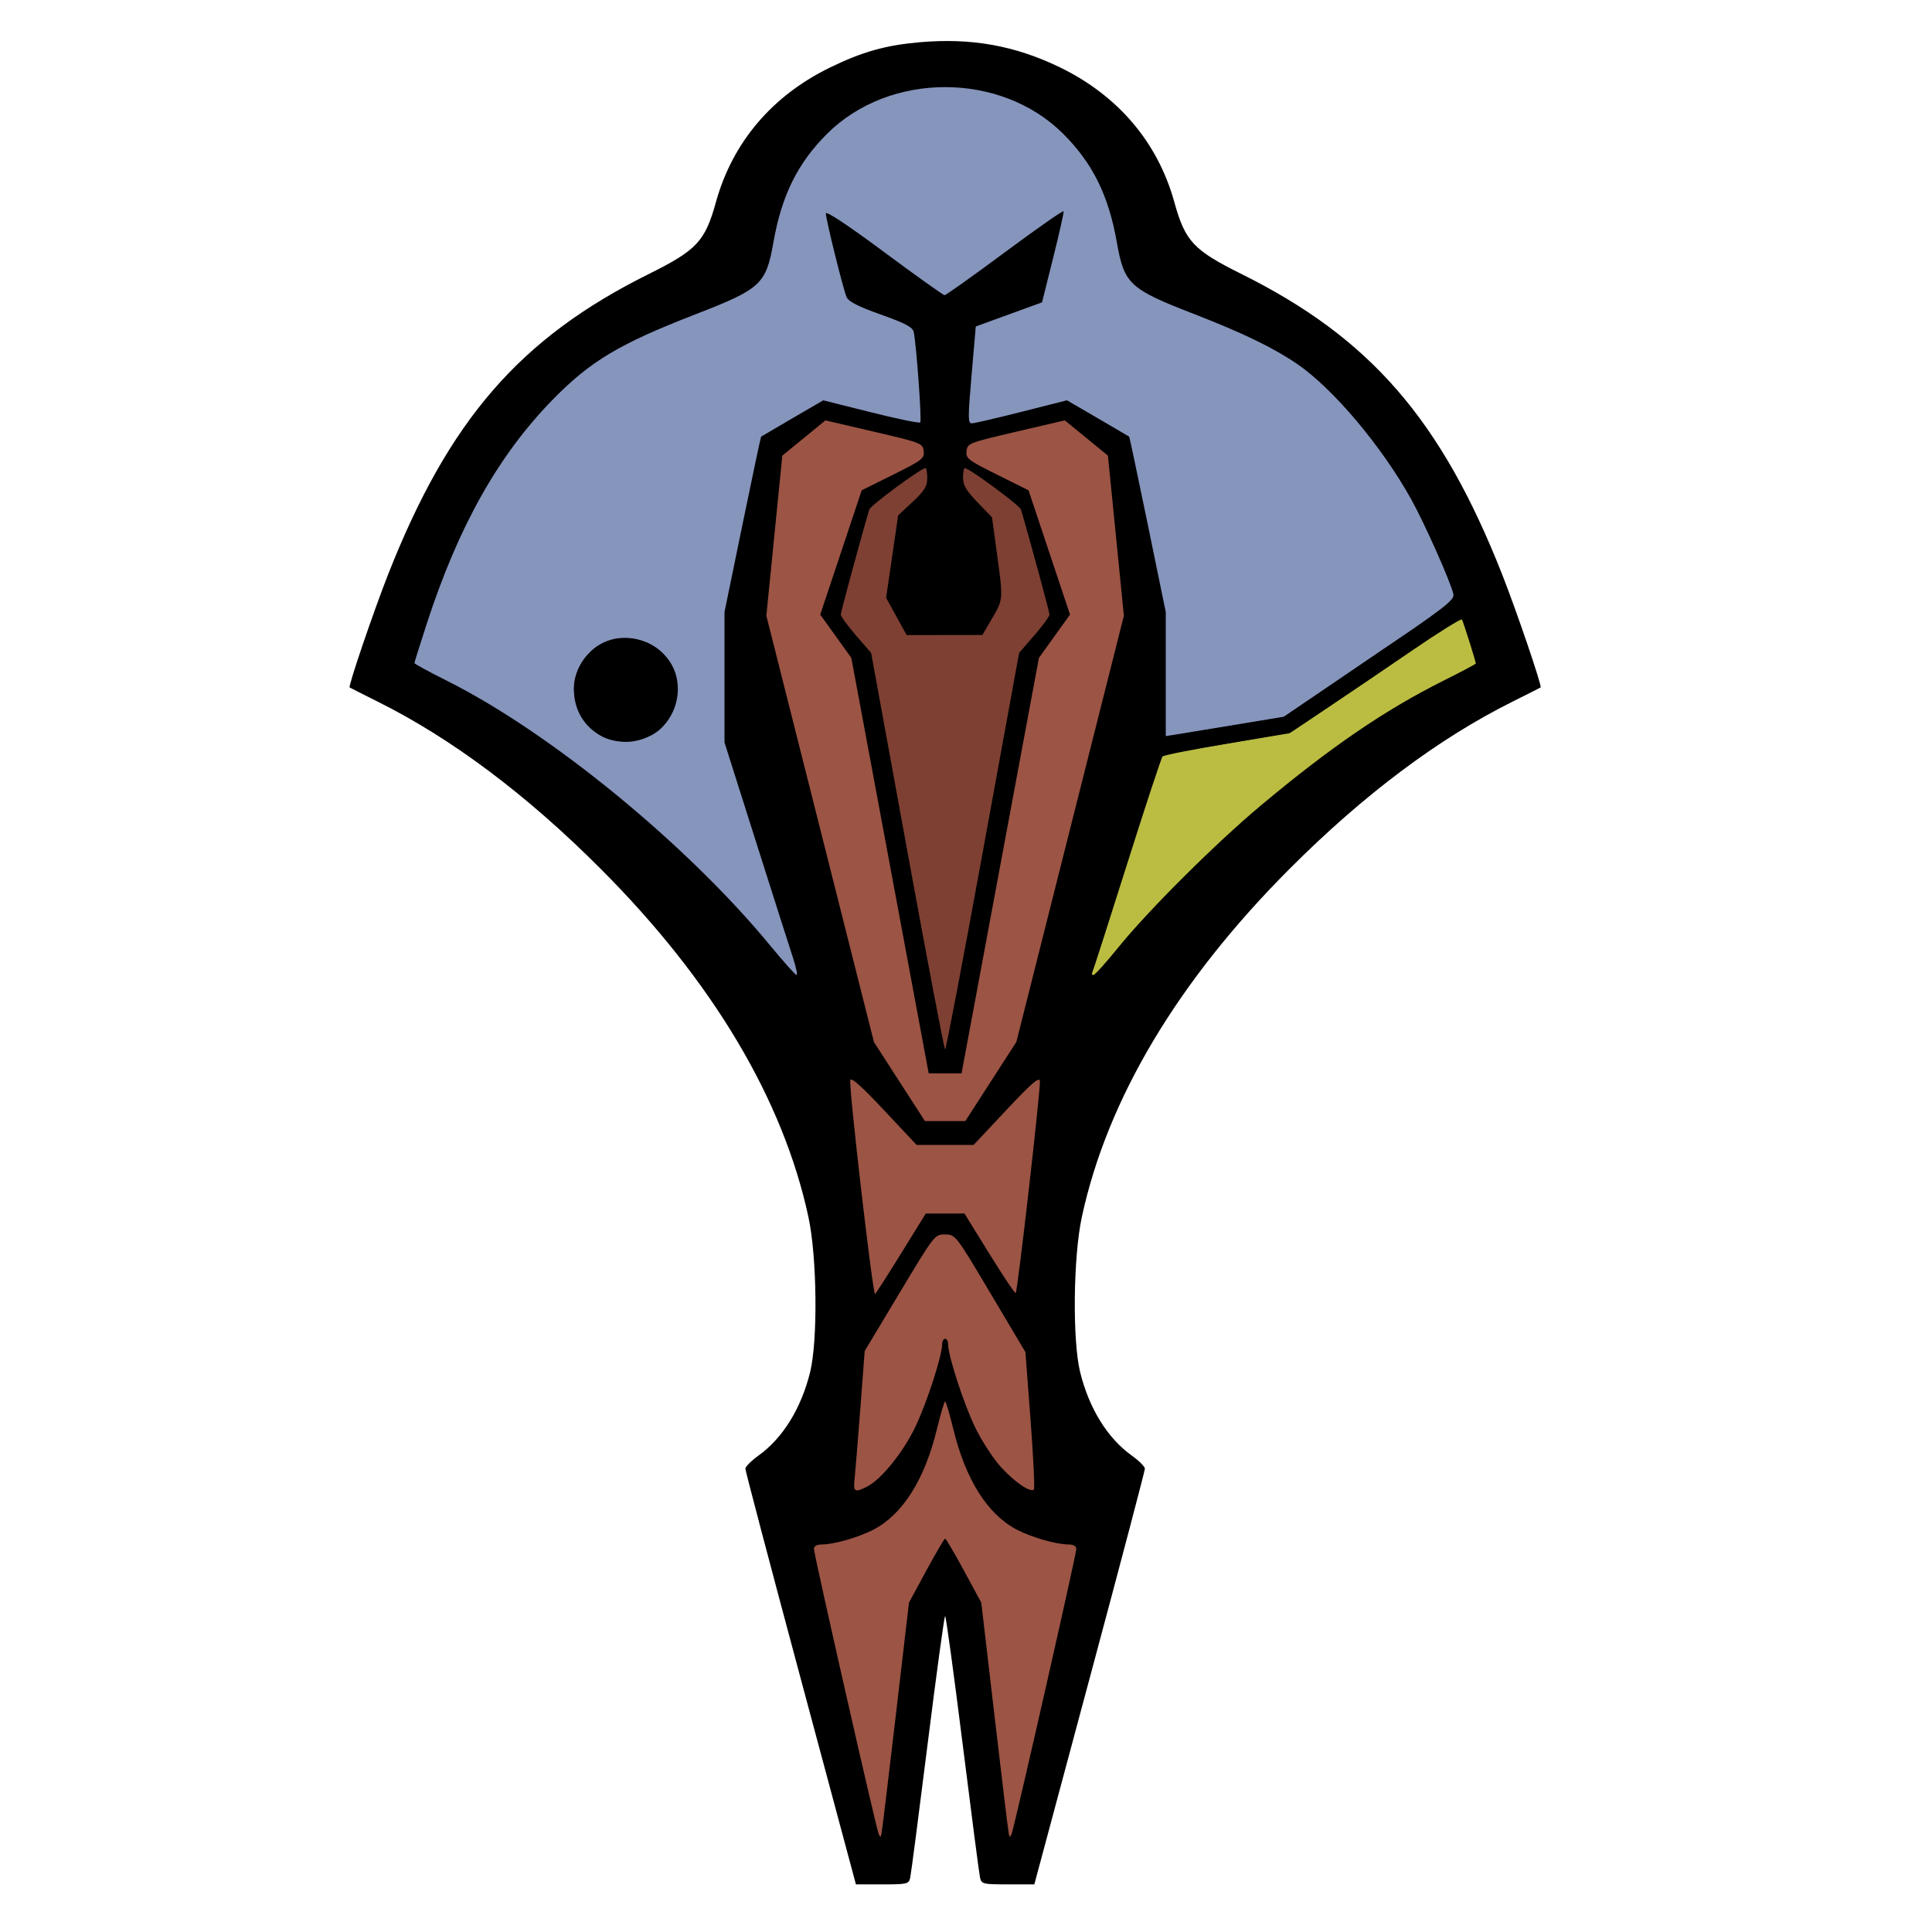
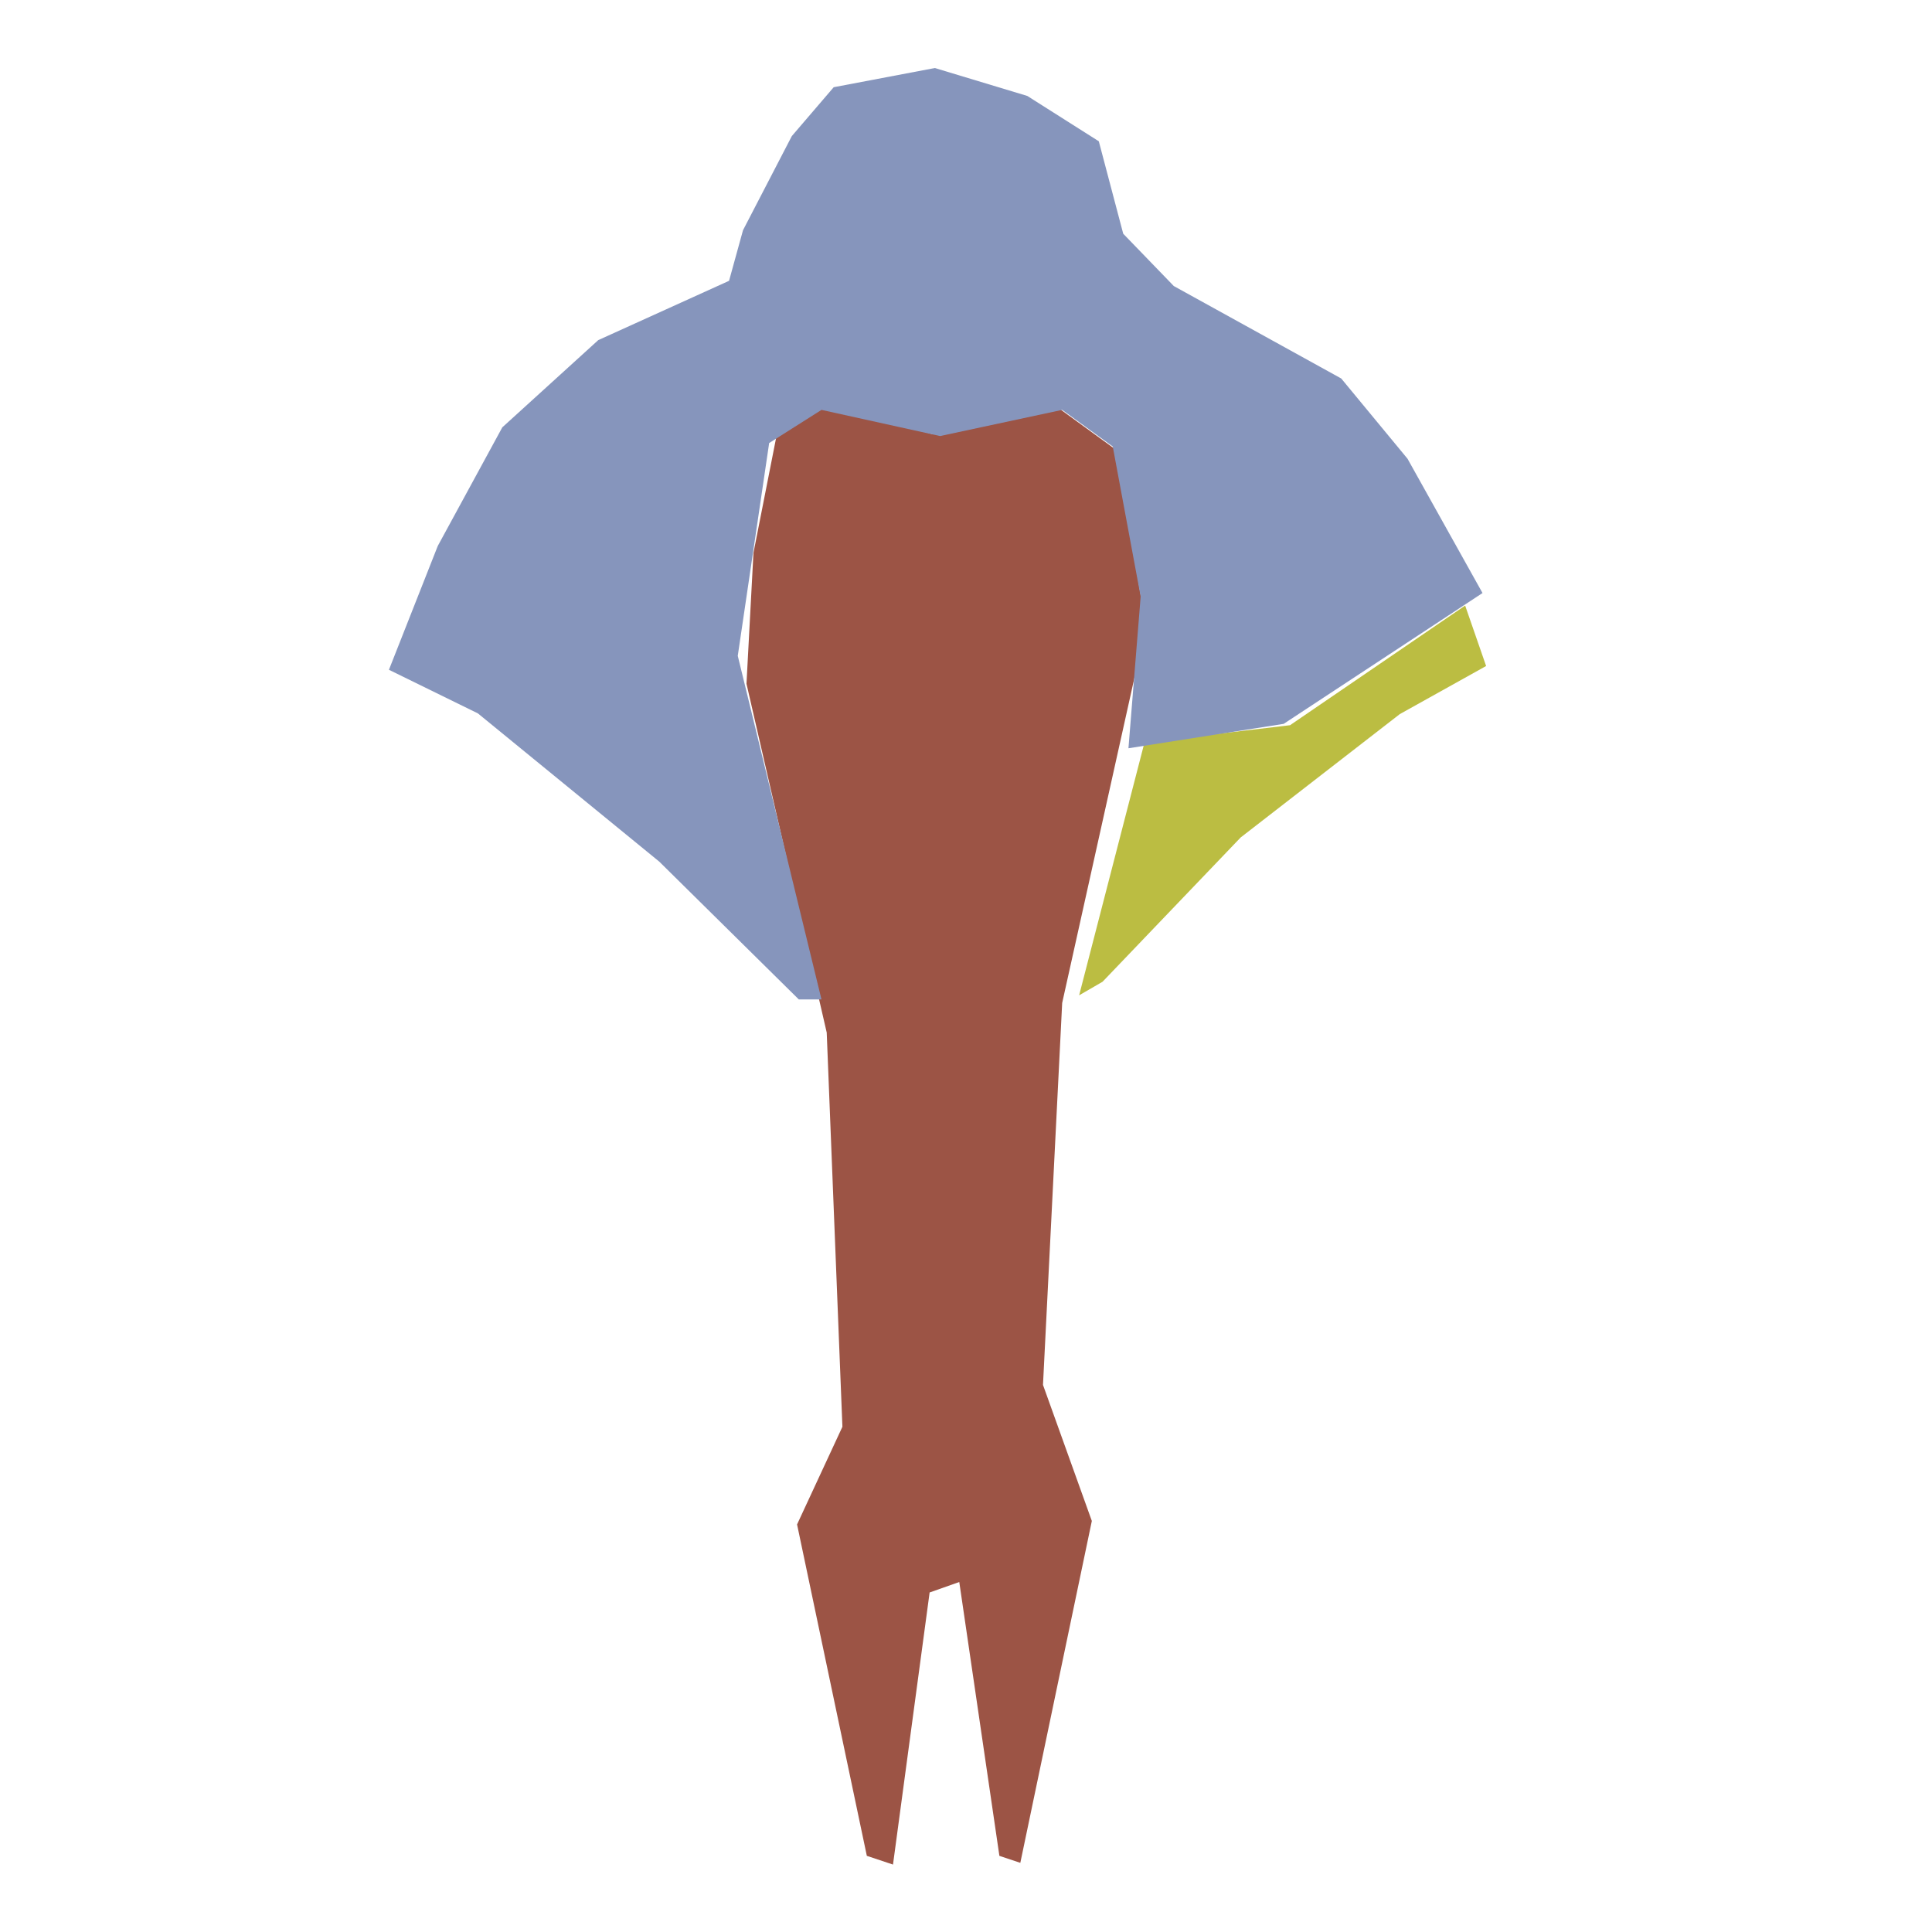
<svg xmlns="http://www.w3.org/2000/svg" xmlns:ns1="http://sodipodi.sourceforge.net/DTD/sodipodi-0.dtd" xmlns:ns2="http://www.inkscape.org/namespaces/inkscape" version="1.1" id="svg1" width="648" height="647" viewBox="0 0 648 647" ns1:docname="Cardassian_Union_logo_2373.svg" xml:space="preserve" ns2:version="1.4 (86a8ad7, 2024-10-11)">
  <defs id="defs1" />
  <ns1:namedview id="namedview1" pagecolor="#505050" bordercolor="#ffffff" borderopacity="1" ns2:showpageshadow="0" ns2:pageopacity="0" ns2:pagecheckerboard="1" ns2:deskcolor="#505050" showgrid="false" ns2:zoom="0.60437411" ns2:cx="287.90115" ns2:cy="300.31068" ns2:window-width="1366" ns2:window-height="698" ns2:window-x="-6" ns2:window-y="-6" ns2:window-maximized="1" ns2:current-layer="g1" />
  <g ns2:groupmode="layer" ns2:label="Image" id="g1" style="display:inline">
    <path style="display:inline;fill:#bbbd42;fill-opacity:1;stroke:none;stroke-width:5.537;stroke-linecap:round;stroke-dasharray:none;stroke-opacity:1" d="m 383.868,249.018 48.811,-5.791 58.738,-40.124 7.032,20.269 -28.956,16.132 -53.361,41.365 -46.329,48.397 -7.859,4.55 z" id="path10" />
    <path style="display:inline;fill:#9c5445;fill-opacity:1;stroke:none;stroke-width:5.537;stroke-linecap:round;stroke-dasharray:none;stroke-opacity:1" d="m 277.871,135.718 35.099,9.945 42.119,-8.775 19.305,14.04 9.945,59.084 -28.08,126.358 -6.435,128.113 16.38,45.629 -23.985,114.658 -7.02,-2.34 -13.455,-91.844 -9.945,3.51 -12.285,91.259 -8.775,-2.925 -23.4,-111.148 15.21,-32.76 -5.265,-132.208 -26.91,-116.998 2.34,-43.874 7.605,-38.609 z" id="path12" />
-     <path style="display:inline;fill:#7e4033;fill-opacity:1;stroke:none;stroke-width:5.537;stroke-linecap:round;stroke-dasharray:none;stroke-opacity:1" d="m 312.97,152.683 -20.475,13.455 -4.095,5.265 -9.945,35.099 9.36,11.7 26.91,137.473 4.095,-0.585 27.495,-138.643 9.36,-10.53 -12.87,-40.949 -23.4,-14.04 z" id="path13" />
    <path style="display:inline;fill:#8695bc;fill-opacity:1;stroke:none;stroke-width:5.537;stroke-linecap:round;stroke-dasharray:none;stroke-opacity:1" d="m 244.526,94.184 -43.874,19.89 -32.175,29.25 -21.645,39.779 -16.38,41.534 29.835,14.625 60.839,49.724 46.799,46.214 h 7.605 l -28.08,-115.243 10.53,-71.369 17.55,-11.115 39.779,8.775 40.949,-8.775 16.965,12.285 9.36,50.309 -4.095,50.894 52.064,-8.19 66.689,-43.874 L 472.088,153.853 449.858,126.943 393.699,95.939 376.734,78.389 368.544,47.384 344.56,32.175 313.555,22.815 279.626,29.25 265.586,45.629 249.206,77.219 Z" id="path11" />
-     <path style="display:inline;fill:#000000" d="M 286.075,628.25 C 285.523,626.188 277.181,595.098 267.536,559.162 257.891,523.227 250,493.266 250,492.582 c 0,-0.684 1.989,-2.671 4.419,-4.417 8.129,-5.838 14.264,-15.744 17.283,-27.906 2.632,-10.603 2.343,-38.613 -0.537,-52.008 -8.503,-39.552 -32.178,-79.257 -69.644,-116.802 -24.857,-24.909 -49.965,-43.74 -74.853,-56.14 -5.043,-2.512 -9.273,-4.652 -9.4,-4.754 -0.518,-0.415 8.026,-25.51 12.886,-37.852 20.442,-51.907 44.216,-79.315 87.427,-100.79 C 233.737,83.884 236.479,80.947 240.133,67.763 245.682,47.737 259.006,32.049 278.5,22.588 c 10.799,-5.241 18.558,-7.422 29.969,-8.422 17.297,-1.517 31.965,1.11 47.031,8.422 19.494,9.461 32.818,25.149 38.367,45.175 3.654,13.184 6.396,16.121 22.552,24.15 43.211,21.475 66.984,48.883 87.427,100.79 4.861,12.342 13.404,37.437 12.886,37.852 -0.128,0.102 -4.358,2.241 -9.4,4.754 -24.888,12.4 -49.996,31.231 -74.853,56.14 -37.466,37.544 -61.141,77.25 -69.644,116.802 -2.88,13.395 -3.169,41.405 -0.537,52.008 3.019,12.162 9.154,22.069 17.283,27.906 2.431,1.746 4.419,3.733 4.419,4.417 0,0.684 -7.891,30.645 -17.536,66.58 -9.645,35.936 -17.987,67.025 -18.539,69.088 l -1.002,3.75 h -8.853 c -8.363,0 -8.881,-0.124 -9.362,-2.25 -0.28,-1.238 -2.916,-21.487 -5.858,-45 C 319.907,561.238 317.275,542 317,542 c -0.275,0 -2.907,19.237 -5.849,42.75 -2.942,23.512 -5.579,43.762 -5.858,45 -0.481,2.126 -0.998,2.25 -9.362,2.25 h -8.853 z m 14.361,-52.75 4.438,-38 5.813,-10.734 c 3.197,-5.904 6.038,-10.734 6.313,-10.734 0.275,0 3.116,4.83 6.313,10.734 l 5.813,10.734 4.438,38 c 2.441,20.9 4.593,38.675 4.782,39.5 0.306,1.333 0.414,1.333 0.973,0 C 340.22,612.851 361,521.332 361,519.514 c 0,-0.982 -0.966,-1.518 -2.75,-1.526 -3.968,-0.017 -12.072,-2.336 -17.041,-4.877 -9.908,-5.066 -17.343,-16.804 -21.492,-33.935 -1.219,-5.033 -2.442,-9.151 -2.717,-9.151 -0.275,0 -1.497,4.118 -2.717,9.151 -4.15,17.131 -11.584,28.87 -21.492,33.935 -4.97,2.541 -13.073,4.86 -17.041,4.877 -1.784,0.008 -2.75,0.544 -2.75,1.526 0,1.817 20.78,93.336 21.681,95.486 0.559,1.333 0.667,1.333 0.973,0 0.189,-0.825 2.341,-18.6 4.782,-39.5 z m -9.517,-76.958 c 4.731,-2.446 11.972,-11.434 16.079,-19.957 C 310.791,470.715 316,454.687 316,450.888 316,449.85 316.45,449 317,449 c 0.55,0 1,0.85 1,1.888 0,3.799 5.209,19.827 9.001,27.696 2.143,4.447 6.002,10.428 8.577,13.292 4.601,5.118 10.035,8.844 11.199,7.68 0.325,-0.325 -0.181,-10.821 -1.126,-23.324 L 343.934,453.5 332.217,433.776 c -11.65,-19.611 -11.737,-19.724 -15.219,-19.75 -3.489,-0.026 -3.544,0.044 -15.238,19.527 l -11.736,19.553 -1.501,19.697 c -0.825,10.833 -1.688,21.384 -1.917,23.447 -0.459,4.132 0.139,4.45 4.313,2.292 z m 11.236,-78.032 8.344,-13.49 h 6.5 6.5 l 8.372,13.535 c 4.605,7.444 8.565,13.342 8.801,13.106 0.656,-0.656 8.441,-68.883 8.114,-71.108 -0.22,-1.498 -2.836,0.767 -11.259,9.748 L 326.555,384 H 317 307.445 l -10.97,-11.688 c -7.51,-8.001 -11.071,-11.166 -11.29,-10.031 -0.501,2.602 7.506,71.72 8.309,71.72 0.175,0 4.073,-6.071 8.662,-13.49 z m 30.181,-57.785 8.56,-13.275 18.031,-71.475 18.031,-71.475 -2.676,-26.846 -2.676,-26.846 -7.232,-5.91 -7.232,-5.91 -16.322,3.807 c -15.835,3.693 -16.331,3.887 -16.635,6.48 -0.291,2.48 0.448,3.052 10.238,7.921 l 10.552,5.248 6.955,20.841 6.955,20.841 -5.213,7.265 -5.213,7.265 -12.976,69.672 L 322.509,360 H 317 311.491 l -12.976,-69.672 -12.976,-69.672 -5.213,-7.265 -5.213,-7.265 6.955,-20.841 6.955,-20.841 10.552,-5.248 c 9.79,-4.869 10.529,-5.441 10.238,-7.921 -0.305,-2.593 -0.801,-2.787 -16.635,-6.48 l -16.322,-3.807 -7.232,5.91 -7.232,5.91 -2.676,26.846 -2.676,26.846 18.043,71.494 18.043,71.494 8.548,13.256 L 310.223,376 H 317 h 6.777 z m -2.665,-77.233 12.143,-66.507 5.092,-5.878 C 349.708,209.874 352,206.723 352,206.106 352,205.236 345.092,179.802 342.439,170.905 342.019,169.495 325.076,157 323.585,157 323.263,157 323,158.448 323,160.219 c 0,2.493 1.095,4.353 4.86,8.25 l 4.86,5.031 1.641,12 c 2.145,15.688 2.163,15.443 -1.612,21.901 l -3.25,5.56 -12.701,0.02 -12.701,0.02 -3.446,-6.25 -3.446,-6.25 2.016,-13.821 2.016,-13.821 4.881,-4.566 C 310.088,164.58 311,163.098 311,160.363 311,158.513 310.737,157 310.415,157 c -1.491,0 -18.434,12.495 -18.854,13.905 C 288.908,179.802 282,205.236 282,206.106 c 0,0.617 2.292,3.768 5.092,7.001 l 5.092,5.878 12.143,66.507 C 311.007,322.072 316.709,352 317,352 c 0.291,0 5.993,-29.928 12.672,-66.507 z m -63.694,35.758 c -1.04,-3.163 -6.635,-20.712 -12.434,-38.999 L 243,249.002 v -21.869 -21.869 l 6.03,-29.329 c 3.317,-16.131 6.129,-29.405 6.25,-29.497 0.121,-0.093 4.859,-2.868 10.529,-6.169 l 10.31,-6 15.974,3.998 c 8.786,2.199 16.236,3.736 16.557,3.415 0.556,-0.556 -1.268,-25.879 -2.182,-30.295 -0.345,-1.667 -2.672,-2.908 -11.038,-5.889 -7.666,-2.731 -10.848,-4.361 -11.496,-5.888 C 282.757,96.835 277,73.56 277,71.575 c 0,-0.947 7.524,4.045 19.505,12.942 C 307.232,92.482 316.375,99 316.821,99 c 0.446,0 9.556,-6.484 20.245,-14.409 10.689,-7.925 19.542,-14.113 19.674,-13.75 0.132,0.363 -1.443,7.388 -3.5,15.613 L 349.5,101.408 l -11.109,4.042 -11.109,4.042 -1.407,16.254 c -1.253,14.476 -1.241,16.252 0.109,16.23 0.834,-0.013 8.348,-1.755 16.698,-3.87 l 15.182,-3.846 10.318,6.005 c 5.675,3.303 10.417,6.081 10.538,6.173 0.121,0.093 2.933,13.366 6.25,29.497 L 391,205.264 v 20.805 20.805 l 3.75,-0.578 c 2.062,-0.318 10.964,-1.778 19.782,-3.244 l 16.032,-2.666 28.705,-19.443 c 25.443,-17.234 28.647,-19.699 28.199,-21.693 C 486.545,195.146 477.862,175.623 473.347,167.5 463.398,149.601 447.087,130.256 435,122.019 c -7.907,-5.389 -18.29,-10.417 -34.4,-16.659 -21.822,-8.456 -23.531,-10.04 -26.01,-24.1 -2.778,-15.756 -8.123,-26.556 -18.027,-36.421 -20.914,-20.833 -58.213,-20.833 -79.127,0 -9.904,9.865 -15.249,20.665 -18.027,36.421 -2.479,14.061 -4.188,15.644 -26.01,24.1 -25.568,9.908 -35.248,15.67 -47.803,28.456 -18.34,18.678 -31.8,42.574 -42.467,75.391 C 140.859,216.196 139,222.129 139,222.39 c 0,0.261 4.849,2.901 10.775,5.865 34.792,17.402 80.692,55 108.707,89.045 4.39,5.335 8.298,9.7 8.684,9.7 0.386,0 -0.148,-2.587 -1.188,-5.75 z m -63.662,-74.138 c -10.473,-4.895 -13.075,-18.623 -5.224,-27.565 10.18,-11.594 30.249,-4 30.264,11.452 0.013,13.107 -13.234,21.631 -25.04,16.113 z m 172.737,70.677 c 10.038,-12.415 32.702,-34.982 47.864,-47.659 23.561,-19.7 41.575,-32.004 61.309,-41.875 C 490.151,225.291 495,222.718 495,222.538 c 0,-0.648 -4.225,-14.055 -4.654,-14.768 -0.241,-0.401 -7.73,4.261 -16.642,10.361 C 464.792,224.232 451.875,232.981 445,237.574 l -12.5,8.351 -20.908,3.495 c -11.499,1.922 -21.247,3.852 -21.661,4.288 -0.414,0.436 -5.797,16.767 -11.962,36.292 -6.165,19.525 -11.407,35.837 -11.648,36.25 -0.241,0.412 -0.051,0.75 0.423,0.75 0.474,0 4.213,-4.145 8.309,-9.211 z" id="path2" />
-     <path style="display:inline;fill:#000000" d="m 390.445,250.361 c 0.394,-1.571 0.872,-3.012 1.062,-3.202 0.19,-0.19 9.041,-1.74 19.669,-3.444 L 430.5,240.615 458.777,221.265 c 15.552,-10.642 28.715,-19.079 29.25,-18.749 0.535,0.331 0.973,1.61 0.973,2.843 0,1.815 -5.192,5.77 -27.25,20.762 -14.988,10.186 -27.737,18.805 -28.333,19.154 -0.595,0.349 -9.37,2.013 -19.5,3.697 -10.13,1.684 -19.716,3.328 -21.303,3.654 -2.757,0.566 -2.854,0.464 -2.169,-2.265 z M 204.256,247.934 c -7.895,-2.405 -13.471,-12.711 -11.279,-20.85 3.911,-14.523 23.291,-17.702 31.578,-5.18 4.995,7.547 2.462,19.45 -5.137,24.147 -3.828,2.366 -10.753,3.226 -15.161,1.883 z" id="path1" />
  </g>
</svg>